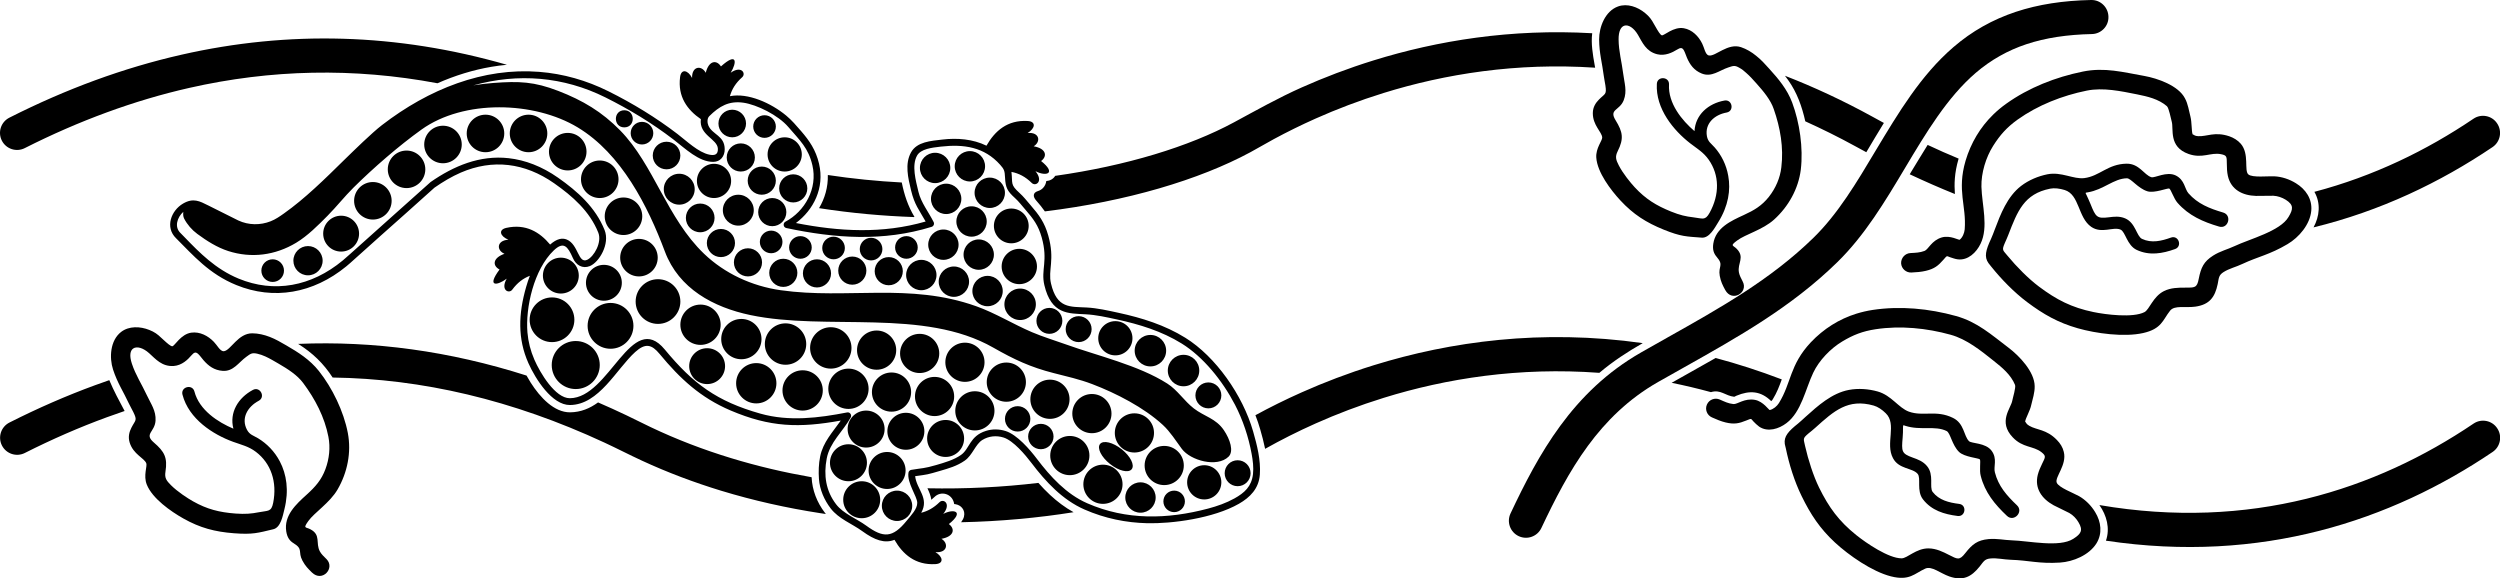
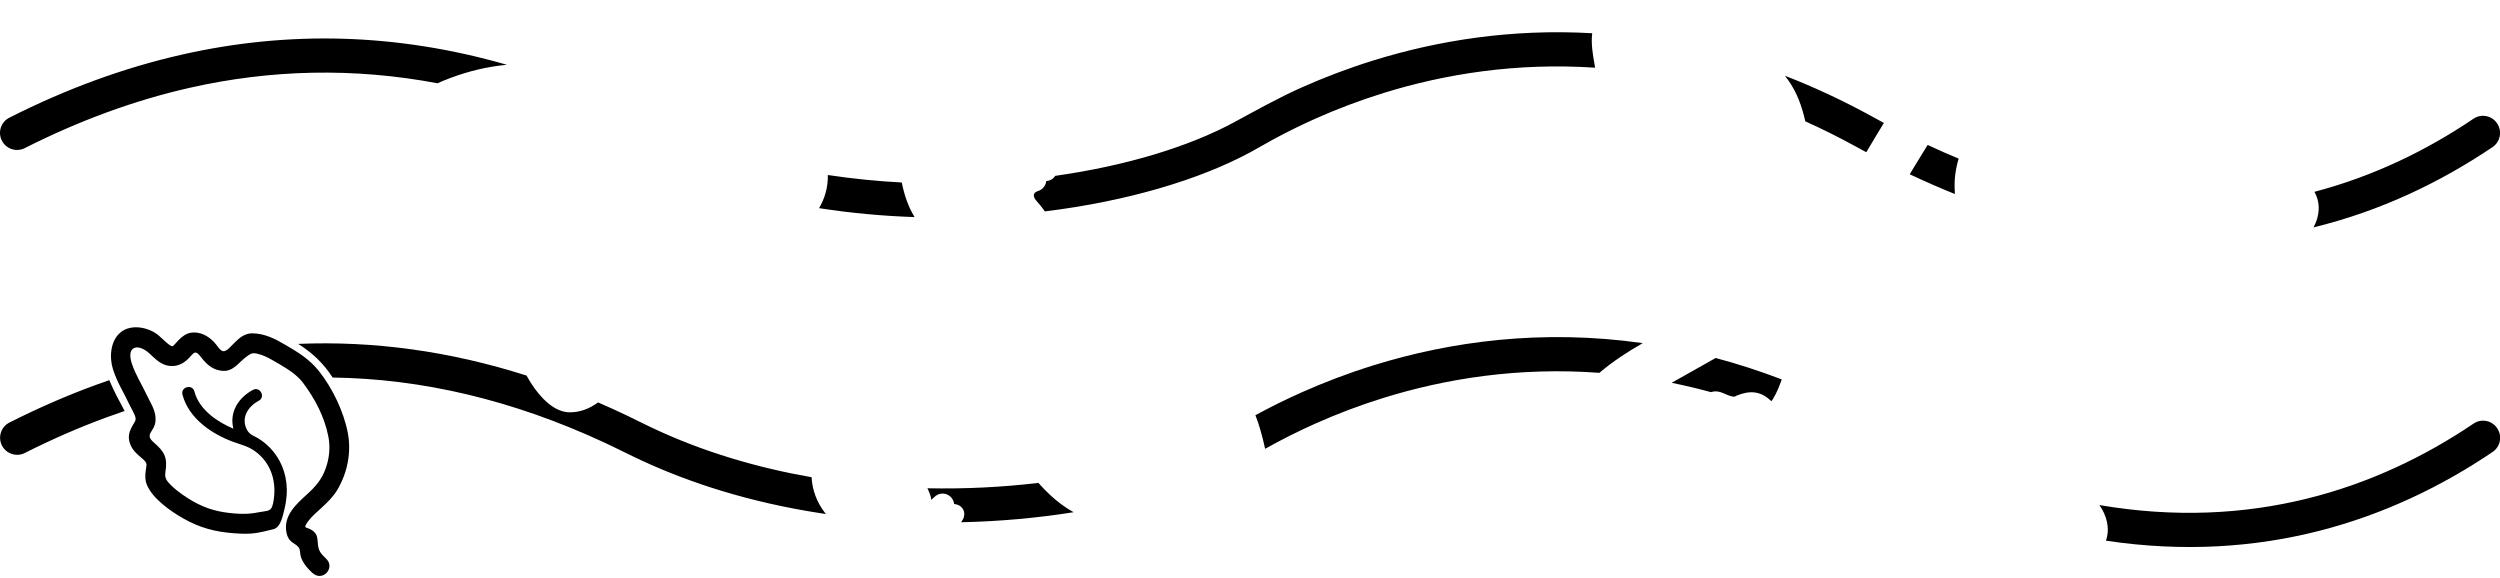
<svg xmlns="http://www.w3.org/2000/svg" fill="#000000" fill-rule="evenodd" viewBox="0 0 1450.6 335.58">
-   <path d="m633.56 228.62c6.28 0 11.37 5.09 11.37 11.37s-5.09 11.37-11.37 11.37-11.37-5.09-11.37-11.37 5.09-11.37 11.37-11.37zm-114.55 84.61c4.86 8.41 12.08 14.76 23.76 14.09 5.05-0.29 4.44-4.26-0.01-6.97 6.87 0.67 7.89-5.01 3.51-7.71 7.19-1.28 8.16-5.66 4.3-8.56 9.21-7.33 2.9-9.12-3.27-5.88 4.84-5.98 0.13-9.06-2.14-6.83-3.35 3.29-6.83 5.22-10.64 6.16 4.84-8.49-2.69-13.65-3.52-21.23 7.36-1 7.04-0.9 14.51-3.09 4.95-1.45 9.7-2.75 14.33-5.98 4.39-3.06 6.18-9.5 10.15-11.94 3.68-2.27 8.12-2.75 12.32-1.42 5.67 1.81 12.56 9.97 16.19 14.76 8.23 10.86 17.96 21.4 30.72 26.99 11.98 5.25 24.18 7.67 36.41 7.97 14.16 0.36 38.42-2.8 53.23-11.28 6.45-3.69 11.58-8.82 12.15-16.96 0.59-8.44-1.63-17.03-3.91-25.03-6.01-21.02-21.78-43.45-39.33-54.33-11.95-7.42-25.2-11.54-38.78-14.49-6.03-1.31-12.27-2.75-18.48-3.08-9.68-0.52-17.25 0.67-20.68-13.89-1.86-7.9 2.41-13.64-1.59-27.85-2.12-7.56-5.3-11.93-10.4-17.78-2.29-2.63-3.81-4.7-6.31-6.96-5.47-4.96-3.86-5.33-4.65-12.2 4.27 0.82 8.1 2.8 11.78 6.42 2.28 2.23 6.99-0.86 2.15-6.839 6.16 3.239 12.47 1.449 3.27-5.88 3.86-2.893 2.88-7.278-4.3-8.555 4.38-2.705 3.36-8.38-3.51-7.708 4.44-2.715 5.05-6.688 0.01-6.977-11.79-0.675-19.03 5.805-23.9 14.333-7.9-3.876-16.99-4.577-25.6-3.556-6.62 0.786-14.72 1.24-18.16 7.417-3.72 6.702-1.73 14.885 0.03 22.125 2.03 8.41 4.57 11.09 8.44 18.01-25.03 7.23-50.06 5.83-75.27 0.88 10.21-7.6 16.72-20.28 13.42-34.414-1.87-8.026-5.67-13.431-10.36-18.87-2.72-3.152-5.5-6.409-8.71-9.072-8.74-7.232-22.2-13.343-32.65-11.24 1.14-4.072 3.35-7.665 7.12-11.004 2.38-2.114-0.38-7.027-6.67-2.606 3.65-5.931 3.89-12.238-5.65-3.665-2.62-4.048-7.06-3.373-8.82 3.705-2.4-4.551-8.14-3.918-7.93 2.978-2.41-4.619-6.33-5.499-6.96-0.489-1.44 11.42 4.19 18.997 12.05 24.402-1.17 9.35 9.58 11.402 9.88 17.117 0.18 3.54-1.95 4.116-5.02 3.47-6.36-1.342-13.06-7.876-18.42-11.978-12.4-9.491-25.92-17.736-40-24.75-12.78-6.367-26.28-10.202-40.2-11.302-32.37-2.561-63.99 9.889-91.24 30.874-6.02 4.638-16.17 14.642-21.88 20.183-11.28 11.111-22.9 22.541-35.03 31.111-2.47 1.75-4.89 3.43-7.73 4.54-5.94 2.34-12.77 2.32-18.76-0.48-5.83-2.91-11.66-5.83-17.48-8.74-4.9-2.45-8.64-4.52-14.56-1.06-6.93 4.05-10.602 13.75-4.08 20.1 10.1 10.08 19.18 20.73 34.98 27.18 21.63 8.83 44.57 4.92 63.81-10.84 1.57-1.28 3.04-2.61 4.54-3.97 9.97-9.05 20.21-18.03 30.46-27.2 5.4-4.84 10.8-9.69 16.17-14.5 4.94-3.43 9.97-6.44 15.27-8.74 18.48-7.988 37.11-5.761 54.19 6.21 10.62 7.44 20.62 16.22 25.58 28.6 2.28 5.69-2.49 13.92-6.39 15.77-5.32 2.53-5.09-8.91-11.85-11.72-2.68-1.11-5.81-0.53-9.7 2.9-6.09-7.29-14.13-12.17-25.34-9.7-4.93 1.08-3.69 4.91 1.13 6.88-6.89 0.43-7 6.2-2.25 8.17-6.88 2.4-7.15 6.89-2.88 9.13-7.67 10.28-1.41 9.47 4.17 5.29-3.83 6.67 1.31 8.97 3.2 6.4 2.96-4.02 6.3-6.55 10.22-8.06-0.79 2.02-1.49 4.14-2.14 6.4-4.54 15.75-5.02 30.13 1.29 44.29 4.13 9.26 13.75 24.36 24.07 24.3 16.93-0.09 26.97-20.85 37.89-30.75 5.95-5.38 9.6-4.4 14.14 1.08 11.94 14.45 23.74 25.4 41.22 32.84 23 9.79 39.82 10.22 63.94 5.85-4.75 6.74-10.29 12.55-11.97 20.82-0.88 4.31-1 8.81-0.71 13.07 0.43 6.19 3.1 12.24 6.81 17.09 4.66 6.09 12.34 8.83 18.36 13.21 7.18 5.23 12.98 7.25 18.66 5.01zm131.85-52.55c5.08 4.04 7.67 9.22 5.79 11.58-1.87 2.35-7.51 1-12.58-3.04-5.07-4.03-7.67-9.22-5.79-11.58 1.87-2.35 7.51-0.99 12.58 3.04zm-544.52-137.75c-3.43 3.1-5.45 8.75-1.5 12.4l2.53 2.59c8.37 8.63 17.63 18.17 31.05 23.73 20.59 8.53 42.21 4.65 60.51-10.56 1.41-1.17 2.77-2.4 4.13-3.61l46.73-41.8s-0.01 0-0.01-0.01c13.53-9.403 28.62-15.759 45.37-13.885 9.56 1.07 19.28 4.749 28.68 11.335 11.26 7.89 21.71 17.2 26.98 30.37 3.22 8.04-3.19 18.71-8.53 20.89-4.24 1.74-8.12-0.52-9.89-4.7-3.01-6.81-5.38-9.78-11.06-4.39-11.57 11-16.51 33.31-15.29 47.6 0.45 5.37 1.77 10.63 4.04 15.84 3.32 7.63 12.09 22.37 20.57 22.33 23-0.12 35.74-51.67 55.1-28.24 16.54 20 30.3 30.06 55.41 37.17 16.64 4.71 33.92 2.53 50.36-0.68 1.7-0.34 2.87 1.53 2.08 2.95-4.52 8.12-12.11 14.35-13.91 23.79-1.86 9.72-0.51 18.77 5.45 26.56 4.21 5.5 11.85 8.28 17.53 12.42 9.86 7.18 15.21 7.22 23.39-2.85 2.59-3.19 6.21-6.82 6.16-10.45-0.05-3.71-6.02-11.55-5.1-17.45 0.13-0.87 0.81-1.51 1.63-1.65h-0.01c6.69-1.12 7.36-0.73 14.47-2.8 5.06-1.47 10.26-2.98 14.37-5.84 5.15-3.59 4.92-10.97 14.53-13.98 3.67-1.15 7.58-1.12 11.39 0.09 6.68 2.13 13.99 10.66 18.15 16.14 7.81 10.31 17.1 20.47 29.15 25.75 22.82 10 46.64 9.34 70.17 3.11 5.3-1.41 10.52-3.24 15.29-5.89 5.78-3.23 9.95-6.88 10.77-14.13 0.43-3.85-0.09-7.96-0.8-11.79-1.8-9.76-5.03-19.54-9.64-28.43-7.4-14.25-18.63-27.9-30.89-35.51-11.62-7.21-24.55-11.17-37.76-14.03-5.94-1.28-11.95-2.64-18.04-2.96-9.98-0.53-19.9 0.18-23.93-16.93-2.11-8.99 2.31-13.98-1.54-27.68-1.96-6.95-4.8-10.75-9.58-16.24-2-2.3-3.71-4.6-5.97-6.64-4.36-3.96-5.44-5.92-5.72-11.82-0.18-3.948-0.52-4.85-2.81-7.421-9.26-10.405-21.13-12.072-34.45-10.561-5.25 0.595-11.64 1.321-13.82 5.249-3.17 5.715-0.74 14.373 0.84 21.013 1.5 6.27 5.91 11.71 8.81 17.52 0.55 1.08-0.03 2.42-1.18 2.77-28.01 8.69-56.13 6.68-84.31 0.69-1.83-0.39-2.06-2.87-0.5-3.69 11.25-5.97 18.8-19.21 15.64-32.725-2.36-10.128-7.21-14.318-13.97-22.215-5.91-6.9-18.28-12.968-26.03-14.09-8.43-1.218-14 2.04-19.84 7.813-1.34 1.324-1.19 3.896-0.51 5.451 2.39 5.406 9.41 5.775 9.47 13.687 0.04 4.181-2.53 7.347-6.62 7.379-8.41 0.065-16.31-7.772-23.18-13.03-12.26-9.382-25.53-17.466-39.45-24.394-24.23-12.064-50.65-14.224-76.64-6.966 3.84-0.647 7.74-1.112 11.73-1.407 14.9-1.101 23.58-0.789 37.64 4.645 14.11 5.456 25.28 12.079 35.87 22.902 19.58 20.008 27.14 50.98 48.69 71.59 11.84 11.33 27.57 18.75 44.52 21.14 38.48 5.42 74.53-4.59 113.39 9.29 11.21 4 21.41 10.39 32.36 15.06 6.37 2.71 13.02 4.7 19.53 7.04 18.59 6.69 42.2 12.1 58.94 22.75 5.93 3.76 9.82 10.11 15.38 14.41 6.17 4.77 12.81 5.77 17.46 12.64 3.63 5.37 5.9 12.29 2.72 15.39-6.71 6.52-22.07 2.19-27.07-4.49-3.55-4.75-6.69-9.91-11.05-13.93-10.93-10.08-27.18-18.45-41-23.7-7.26-2.77-14.89-4.49-22.42-6.41-13.35-3.4-22.88-7.87-34.92-14.73-40.47-23.11-96.47-9.59-140.94-18.9-21.5-4.51-41.57-15.32-49.64-36.84-9.97-26.55-25.23-56.764-50.61-72.071-25.21-15.199-66.12-16.313-90.65 1.281-13.16 9.434-27.9 22.235-39.4 33.63-5.26 5.22-9.85 11.08-15.06 16.34-5.47 5.53-11.59 11.68-18.25 15.7-12.16 7.31-25.97 9.12-39.4 4.8-6.51-2.1-12.44-5.87-17.94-9.93-3.17-2.34-5.9-5.46-7.69-8.97-0.59-1.16-0.56-2.48-0.46-3.83zm280.42-40.693c4.42 0 8 3.587 8 8.008s-3.58 8.008-8 8.008-8.01-3.587-8.01-8.008 3.59-8.008 8.01-8.008zm-24.51-18.258c6.54 0 6.54 9.93 0 9.93-6.53 0-6.53-9.93 0-9.93zm10.25 6.727c3.63 0 6.57 2.941 6.57 6.566 0 3.626-2.94 6.567-6.57 6.567-3.62 0-6.56-2.941-6.56-6.567 0-3.625 2.94-6.566 6.56-6.566zm52.38-7.047c4.42 0 8 3.586 8 8.008 0 4.421-3.58 8.008-8 8.008-4.43 0-8.01-3.587-8.01-8.008 0-4.422 3.58-8.008 8.01-8.008zm18.73 3.203c3.63 0 6.57 2.941 6.57 6.566 0 3.626-2.94 6.567-6.57 6.567-3.62 0-6.56-2.941-6.56-6.567 0-3.625 2.94-6.566 6.56-6.566zm82.32 70.148c3.63 0 6.57 2.94 6.57 6.57 0 3.62-2.94 6.56-6.57 6.56-3.62 0-6.56-2.94-6.56-6.56 0-3.63 2.94-6.57 6.56-6.57zm-20.5 0.96c3.63 0 6.57 2.94 6.57 6.57 0 3.62-2.94 6.56-6.57 6.56-3.62 0-6.56-2.94-6.56-6.56 0-3.63 2.94-6.57 6.56-6.57zm-21.78-0.64c3.63 0 6.57 2.94 6.57 6.57 0 3.62-2.94 6.56-6.57 6.56-3.62 0-6.56-2.94-6.56-6.56 0-3.63 2.94-6.57 6.56-6.57zm-19.22-0.32c3.63 0 6.57 2.94 6.57 6.57 0 3.62-2.94 6.56-6.57 6.56-3.62 0-6.56-2.94-6.56-6.56 0-3.63 2.94-6.57 6.56-6.57zm-16.97-3.2c3.62 0 6.56 2.94 6.56 6.56 0 3.63-2.94 6.57-6.56 6.57-3.63 0-6.57-2.94-6.57-6.57 0-3.62 2.94-6.56 6.57-6.56zm0.64-18.9c4.51 0 8.17 3.66 8.17 8.17s-3.66 8.16-8.17 8.16-8.17-3.65-8.17-8.16 3.66-8.17 8.17-8.17zm12.17-13.77c4.51 0 8.17 3.65 8.17 8.16s-3.66 8.17-8.17 8.17-8.17-3.66-8.17-8.17 3.66-8.16 8.17-8.16zm-4.97-21.465c5.49 0 9.94 4.447 9.94 9.929 0 5.483-4.45 9.93-9.94 9.93-5.48 0-9.92-4.447-9.92-9.93 0-5.482 4.44-9.929 9.92-9.929zm-25.46 3.523c4.51 0 8.17 3.658 8.17 8.168s-3.66 8.168-8.17 8.168-8.17-3.658-8.17-8.168 3.66-8.168 8.17-8.168zm12.17 13.453c4.51 0 8.17 3.659 8.17 8.169s-3.66 8.17-8.17 8.17-8.17-3.66-8.17-8.17 3.66-8.169 8.17-8.169zm-27.71-1.601c5.49 0 9.93 4.447 9.93 9.93 0 5.48-4.44 9.93-9.93 9.93-5.48 0-9.92-4.45-9.92-9.93 0-5.483 4.44-9.93 9.92-9.93zm-20.18 5.77c4.96 0 8.97 4.01 8.97 8.96 0 4.96-4.01 8.97-8.97 8.97-4.95 0-8.96-4.01-8.96-8.97 0-4.95 4.01-8.96 8.96-8.96zm34.28 12.17c4.95 0 8.97 4.01 8.97 8.97 0 4.95-4.02 8.96-8.97 8.96s-8.97-4.01-8.97-8.96c0-4.96 4.02-8.97 8.97-8.97zm-22.1 5.12c4.6 0 8.32 3.73 8.32 8.33s-3.72 8.33-8.32 8.33-8.33-3.73-8.33-8.33 3.73-8.33 8.33-8.33zm12.01 14.74c4.51 0 8.17 3.65 8.17 8.17 0 4.5-3.66 8.16-8.17 8.16s-8.17-3.66-8.17-8.16c0-4.52 3.66-8.17 8.17-8.17zm15.69 11.21c4.51 0 8.17 3.66 8.17 8.17s-3.66 8.16-8.17 8.16-8.16-3.65-8.16-8.16 3.65-8.17 8.16-8.17zm20.5 6.08c4.51 0 8.17 3.66 8.17 8.17s-3.66 8.17-8.17 8.17-8.16-3.66-8.16-8.17 3.65-8.17 8.16-8.17zm19.54 0.32c4.51 0 8.17 3.66 8.17 8.17s-3.66 8.17-8.17 8.17-8.16-3.66-8.16-8.17 3.65-8.17 8.16-8.17zm20.5-1.6c4.51 0 8.17 3.66 8.17 8.17s-3.66 8.17-8.17 8.17-8.16-3.66-8.16-8.17 3.65-8.17 8.16-8.17zm21.14 0.32c4.51 0 8.17 3.66 8.17 8.17s-3.66 8.17-8.17 8.17-8.16-3.66-8.16-8.17 3.65-8.17 8.16-8.17zm18.9 1.6c4.87 0 8.81 3.95 8.81 8.81 0 4.87-3.94 8.81-8.81 8.81-4.86 0-8.81-3.94-8.81-8.81 0-4.86 3.95-8.81 8.81-8.81zm18.9 3.85c4.86 0 8.81 3.94 8.81 8.81 0 4.86-3.95 8.81-8.81 8.81s-8.81-3.95-8.81-8.81c0-4.87 3.95-8.81 8.81-8.81zm19.54 5.44c4.86 0 8.81 3.95 8.81 8.81 0 4.87-3.95 8.81-8.81 8.81s-8.81-3.94-8.81-8.81c0-4.86 3.95-8.81 8.81-8.81zm13.77-39.07c5.57 0 10.09 4.51 10.09 10.08 0 5.58-4.52 10.1-10.09 10.1s-10.09-4.52-10.09-10.1c0-5.57 4.52-10.08 10.09-10.08zm-12.49-17.94c4.87 0 8.81 3.94 8.81 8.81 0 4.86-3.94 8.81-8.81 8.81-4.86 0-8.81-3.95-8.81-8.81 0-4.87 3.95-8.81 8.81-8.81zm-11.53-15.378c4.86 0 8.81 3.946 8.81 8.809 0 4.869-3.95 8.809-8.81 8.809s-8.81-3.94-8.81-8.809c0-4.863 3.95-8.809 8.81-8.809zm-20.18 0.962c4.86 0 8.81 3.944 8.81 8.808 0 4.868-3.95 8.808-8.81 8.808s-8.81-3.94-8.81-8.808c0-4.864 3.95-8.808 8.81-8.808zm6.41 17.936c4.86 0 8.81 3.95 8.81 8.81s-3.95 8.81-8.81 8.81c-4.87 0-8.81-3.95-8.81-8.81s3.94-8.81 8.81-8.81zm14.73 13.13c4.87 0 8.81 3.95 8.81 8.81 0 4.87-3.94 8.81-8.81 8.81-4.86 0-8.81-3.94-8.81-8.81 0-4.86 3.95-8.81 8.81-8.81zm-16.33 13.46c4.86 0 8.8 3.94 8.8 8.81 0 4.86-3.94 8.8-8.8 8.8-4.87 0-8.81-3.94-8.81-8.8 0-4.87 3.94-8.81 8.81-8.81zm20.5 5.76c4.86 0 8.8 3.95 8.8 8.81s-3.94 8.81-8.8 8.81c-4.87 0-8.81-3.95-8.81-8.81s3.94-8.81 8.81-8.81zm23.54 5.45c5.66 0 10.25 4.59 10.25 10.25s-4.59 10.25-10.25 10.25-10.25-4.59-10.25-10.25 4.59-10.25 10.25-10.25zm0.48 23.06c5.04 0 9.13 4.09 9.13 9.13s-4.09 9.13-9.13 9.13-9.13-4.09-9.13-9.13 4.09-9.13 9.13-9.13zm16.98 11.21c4.15 0 7.52 3.37 7.52 7.53s-3.37 7.53-7.52 7.53c-4.16 0-7.53-3.37-7.53-7.53s3.37-7.53 7.53-7.53zm16.97 4.81c4.16 0 7.53 3.37 7.53 7.52 0 4.16-3.37 7.53-7.53 7.53-4.15 0-7.53-3.37-7.53-7.53 0-4.15 3.38-7.52 7.53-7.52zm21.3 2.88c5.49 0 9.93 4.45 9.93 9.93s-4.44 9.93-9.93 9.93c-5.48 0-9.93-4.45-9.93-9.93s4.45-9.93 9.93-9.93zm20.34 8.01c5.04 0 9.13 4.09 9.13 9.13s-4.09 9.13-9.13 9.13-9.13-4.09-9.13-9.13 4.09-9.13 9.13-9.13zm19.22 11.53c5.04 0 9.13 4.09 9.13 9.13s-4.09 9.13-9.13 9.13-9.13-4.09-9.13-9.13 4.09-9.13 9.13-9.13zm31.39 61.18c4.16 0 7.53 3.37 7.53 7.53 0 4.15-3.37 7.52-7.53 7.52-4.15 0-7.52-3.37-7.52-7.52 0-4.16 3.37-7.53 7.52-7.53zm-16.97-45.16c4.15 0 7.52 3.37 7.52 7.52 0 4.16-3.37 7.53-7.52 7.53-4.16 0-7.53-3.37-7.53-7.53 0-4.15 3.37-7.52 7.53-7.52zm-2.41 48.04c5.49 0 9.93 4.45 9.93 9.93 0 5.49-4.44 9.93-9.93 9.93-5.48 0-9.92-4.44-9.92-9.93 0-5.48 4.44-9.93 9.92-9.93zm-17.45 14.74c3.45 0 6.24 2.79 6.24 6.24s-2.79 6.25-6.24 6.25-6.25-2.8-6.25-6.25 2.8-6.24 6.25-6.24zm-19.54-4.81c4.86 0 8.81 3.95 8.81 8.81s-3.95 8.81-8.81 8.81c-4.87 0-8.81-3.95-8.81-8.81s3.94-8.81 8.81-8.81zm-503.54-129.41c3.63 0 6.57 2.94 6.57 6.57s-2.94 6.57-6.57 6.57c-3.62 0-6.56-2.94-6.56-6.57s2.94-6.57 6.56-6.57zm20.5-7.68c4.69 0 8.49 3.8 8.49 8.48 0 4.69-3.8 8.49-8.49 8.49-4.68 0-8.48-3.8-8.48-8.49 0-4.68 3.8-8.48 8.48-8.48zm19.22-17.62c5.75 0 10.41 4.66 10.41 10.41s-4.66 10.41-10.41 10.41-10.41-4.66-10.41-10.41 4.66-10.41 10.41-10.41zm18.42-19.54c6.01 0 10.89 4.88 10.89 10.89s-4.88 10.89-10.89 10.89-10.89-4.88-10.89-10.89 4.88-10.89 10.89-10.89zm19.54-18.258c6.01 0 10.89 4.877 10.89 10.891 0 6.017-4.88 10.887-10.89 10.887s-10.89-4.87-10.89-10.887c0-6.014 4.88-10.891 10.89-10.891zm21.14-14.414c6.01 0 10.89 4.877 10.89 10.891 0 6.013-4.88 10.89-10.89 10.89s-10.89-4.877-10.89-10.89c0-6.014 4.88-10.891 10.89-10.891zm24.67-6.406c6.01 0 10.89 4.877 10.89 10.89 0 6.014-4.88 10.891-10.89 10.891-6.02 0-10.9-4.877-10.9-10.891 0-6.013 4.88-10.89 10.9-10.89zm24.98 0c6.01 0 10.89 4.877 10.89 10.89 0 6.014-4.88 10.891-10.89 10.891s-10.89-4.877-10.89-10.891c0-6.013 4.88-10.89 10.89-10.89zm22.74 10.57c6.02 0 10.89 4.877 10.89 10.891 0 6.013-4.87 10.891-10.89 10.891-6.01 0-10.89-4.878-10.89-10.891 0-6.014 4.88-10.891 10.89-10.891zm18.58 16.016c6.01 0 10.89 4.877 10.89 10.892 0 6.01-4.88 10.89-10.89 10.89s-10.89-4.88-10.89-10.89c0-6.015 4.88-10.892 10.89-10.892zm13.77 21.462c6.02 0 10.89 4.88 10.89 10.89s-4.87 10.89-10.89 10.89c-6.01 0-10.89-4.88-10.89-10.89s4.88-10.89 10.89-10.89zm8.97 24.02c6.02 0 10.89 4.88 10.89 10.89 0 6.02-4.87 10.89-10.89 10.89-6.01 0-10.89-4.87-10.89-10.89 0-6.01 4.88-10.89 10.89-10.89zm-20.34 15.06c5.75 0 10.41 4.66 10.41 10.41s-4.66 10.41-10.41 10.41-10.41-4.66-10.41-10.41 4.66-10.41 10.41-10.41zm-30.11 18.9c7.17 0 12.98 5.81 12.98 12.97s-5.81 12.97-12.98 12.97c-7.16 0-12.97-5.81-12.97-12.97s5.81-12.97 12.97-12.97zm5.13-23.07c5.75 0 10.41 4.66 10.41 10.41s-4.66 10.41-10.41 10.41-10.41-4.66-10.41-10.41 4.66-10.41 10.41-10.41zm8.65 48.37c7.69 0 13.93 6.24 13.93 13.93 0 7.7-6.24 13.94-13.93 13.94-7.7 0-13.94-6.24-13.94-13.94 0-7.69 6.24-13.93 13.94-13.93zm20.18-22.1c7.34 0 13.29 5.95 13.29 13.29s-5.95 13.3-13.29 13.3-13.3-5.96-13.3-13.3 5.96-13.29 13.3-13.29zm27.54-13.77c7.17 0 12.98 5.8 12.98 12.97 0 7.16-5.81 12.97-12.98 12.97-7.16 0-12.97-5.81-12.97-12.97 0-7.17 5.81-12.97 12.97-12.97zm28.51 40.04c5.75 0 10.41 4.66 10.41 10.4 0 5.75-4.66 10.42-10.41 10.42s-10.41-4.67-10.41-10.42c0-5.74 4.66-10.4 10.41-10.4zm-3.84-25.31c6.45 0 11.69 5.24 11.69 11.69 0 6.46-5.24 11.69-11.69 11.69-6.46 0-11.69-5.23-11.69-11.69 0-6.45 5.23-11.69 11.69-11.69zm197.47 69.19c4.07 0 7.37 3.3 7.37 7.36 0 4.07-3.3 7.37-7.37 7.37s-7.37-3.3-7.37-7.37c0-4.06 3.3-7.36 7.37-7.36zm-13.45-10.25c4.07 0 7.37 3.3 7.37 7.37 0 4.06-3.3 7.36-7.37 7.36s-7.37-3.3-7.37-7.36c0-4.07 3.3-7.37 7.37-7.37zm-69.99 49.01c4.86 0 8.81 3.94 8.81 8.8 0 4.87-3.95 8.81-8.81 8.81s-8.81-3.94-8.81-8.81c0-4.86 3.95-8.8 8.81-8.8zm-20.5-5.45c5.93 0 10.73 4.81 10.73 10.73 0 5.93-4.8 10.73-10.73 10.73s-10.73-4.8-10.73-10.73c0-5.92 4.8-10.73 10.73-10.73zm-7.69-21.46c5.93 0 10.73 4.81 10.73 10.73 0 5.93-4.8 10.73-10.73 10.73-5.92 0-10.73-4.8-10.73-10.73 0-5.92 4.81-10.73 10.73-10.73zm22.42 4.48c5.93 0 10.74 4.81 10.74 10.73 0 5.93-4.81 10.74-10.74 10.74-5.92 0-10.73-4.81-10.73-10.74 0-5.92 4.81-10.73 10.73-10.73zm33.96-18.57c5.92 0 10.73 4.8 10.73 10.73 0 5.92-4.81 10.73-10.73 10.73-5.93 0-10.73-4.81-10.73-10.73 0-5.93 4.8-10.73 10.73-10.73zm-23.06-4.17c5.92 0 10.73 4.81 10.73 10.73 0 5.93-4.81 10.73-10.73 10.73-5.93 0-10.74-4.8-10.74-10.73 0-5.92 4.81-10.73 10.74-10.73zm-23.07-1.28c5.93 0 10.73 4.81 10.73 10.73 0 5.93-4.8 10.73-10.73 10.73-5.92 0-10.73-4.8-10.73-10.73 0-5.92 4.81-10.73 10.73-10.73zm-10.25-24.34c6.46 0 11.69 5.23 11.69 11.69 0 6.45-5.23 11.69-11.69 11.69-6.45 0-11.69-5.24-11.69-11.69 0-6.46 5.24-11.69 11.69-11.69zm-26.58 0.96c6.45 0 11.69 5.23 11.69 11.69s-5.24 11.69-11.69 11.69c-6.46 0-11.7-5.23-11.7-11.69s5.24-11.69 11.7-11.69zm-26.91-4.17c6.46 0 11.69 5.24 11.69 11.7 0 6.45-5.23 11.69-11.69 11.69s-11.69-5.24-11.69-11.69c0-6.46 5.23-11.7 11.69-11.7zm-8.65-25.62c6.46 0 11.69 5.23 11.69 11.69 0 6.45-5.23 11.69-11.69 11.69s-11.69-5.24-11.69-11.69c0-6.46 5.23-11.69 11.69-11.69zm25.63 2.56c6.63 0 12.01 5.38 12.01 12.01s-5.38 12.01-12.01 12.01c-6.64 0-12.01-5.38-12.01-12.01s5.37-12.01 12.01-12.01zm26.26 2.24c6.63 0 12.01 5.38 12.01 12.02 0 6.63-5.38 12.01-12.01 12.01s-12.01-5.38-12.01-12.01c0-6.64 5.38-12.02 12.01-12.02zm26.59 1.92c6.28 0 11.37 5.1 11.37 11.38s-5.09 11.37-11.37 11.37-11.37-5.09-11.37-11.37 5.09-11.38 11.37-11.38zm8.65 24.35c6.28 0 11.37 5.09 11.37 11.37s-5.09 11.37-11.37 11.37-11.37-5.09-11.37-11.37 5.09-11.37 11.37-11.37zm24.98 2.56c6.28 0 11.37 5.09 11.37 11.37s-5.09 11.37-11.37 11.37-11.37-5.09-11.37-11.37 5.09-11.37 11.37-11.37zm23.38 8.33c6.28 0 11.38 5.09 11.38 11.37s-5.1 11.37-11.38 11.37c-6.27 0-11.37-5.09-11.37-11.37s5.1-11.37 11.37-11.37zm74.32 42.6c6.28 0 11.37 5.09 11.37 11.37s-5.09 11.37-11.37 11.37-11.37-5.09-11.37-11.37 5.09-11.37 11.37-11.37zm-19.22-16.66c6.28 0 11.37 5.1 11.37 11.38s-5.09 11.37-11.37 11.37-11.37-5.09-11.37-11.37 5.09-11.38 11.37-11.38zm54.77 5.77c6.28 0 11.37 5.09 11.37 11.37s-5.09 11.37-11.37 11.37-11.37-5.09-11.37-11.37 5.09-11.37 11.37-11.37zm-17.3-18.9c6.28 0 11.38 5.09 11.38 11.37s-5.1 11.37-11.38 11.37c-6.27 0-11.37-5.09-11.37-11.37s5.1-11.37 11.37-11.37zm-124.6-46.12c6.28 0 11.37 5.09 11.37 11.37s-5.09 11.37-11.37 11.37-11.37-5.09-11.37-11.37 5.09-11.37 11.37-11.37zm26.27 5.12c6.28 0 11.37 5.09 11.37 11.37s-5.09 11.37-11.37 11.37-11.37-5.09-11.37-11.37 5.09-11.37 11.37-11.37zm24.02 11.53c6.28 0 11.37 5.1 11.37 11.37 0 6.28-5.09 11.38-11.37 11.38s-11.37-5.1-11.37-11.38c0-6.27 5.09-11.37 11.37-11.37zm25.31 9.93c6.28 0 11.37 5.09 11.37 11.37s-5.09 11.38-11.37 11.38-11.37-5.1-11.37-11.38 5.09-11.37 11.37-11.37z" />
  <path d="m189.39 324.36c5.29 5.2-2.36 13.75-8.41 7.81-2.12-2.08-3.87-3.8-5.5-6.87-2.77-5.24 0.6-6.6-5.08-10.07-2.3-1.4-3.74-3.33-4.3-6.83-1.49-9.36 5.8-15.9 11.88-21.42 5.04-4.57 8.53-8.51 10.86-14.79 2.22-5.98 2.92-12.56 1.72-18.73-2.22-11.5-7.71-21.94-14.67-31.26-3.41-4.57-8.84-8.06-14.28-11.21-2.48-1.43-5.01-2.96-7.61-4.15-1.55-0.7-3.16-1.28-4.78-1.63-3.07-0.65-3.81 0.01-6.33 1.85-4.43 3.22-7.46 8.57-13.67 8.13-4.91-0.35-8.22-2.83-11.14-6.18-1-1.15-1.89-2.49-2.98-3.54-1.48-1.43-2.46-1.13-4.14 0.85-1.91 2.26-5.39 5.72-10.19 6.04-6.772 0.45-10.461-4.03-14.232-7.42-3.55-3.19-7.22-4.16-9.27-2.7-1.699 1.2-2.286 4.06-0.773 8.69 2.191 6.7 5.772 12.03 8.736 18.43 2.272 4.91 5.394 8.91 5.024 14.76-0.421 6.58-6.817 7.62-1 12.62 6.198 5.33 8.04 8.8 6.752 16.99-0.569 3.63 0.555 5.15 3.186 7.78 3.827 3.83 9.667 7.6 12.767 9.35 8.2 4.64 15.29 6.4 24.7 7.12 5.63 0.42 9.26 0.09 13.45-0.74 5.45-1.09 7.33-0.07 8.4-5.48 2.39-12.09-1.25-22.9-10.01-29.56-4.26-3.24-8.41-4.09-13.28-5.86-11.55-4.21-25.66-13.16-29.34-27.35-1.18-4.55 5.76-6.35 6.94-1.81 2.79 10.79 13.73 17.84 22.61 21.56-2.44-9.32 2.73-17.94 11.34-22.51 4.14-2.19 7.49 4.13 3.34 6.33-6.45 3.42-10.37 10.11-6.8 16.82 1.57 2.94 3.74 3.31 6.43 4.93 5.06 3.05 9.58 7.6 12.63 13.43 3.89 7.4 5.4 16.83 2.65 27.78-0.95 3.76-2.08 10.53-6.44 11.57-8.94 2.13-11.88 3.16-22.79 2.33-11.04-0.84-19.7-3.09-29.46-8.61-7.231-4.08-17.932-11.54-21.162-19.65-2.088-5.23 0.394-10.7-0.295-12.38-1.248-3.06-7.473-5.11-9.623-11.95-1.067-3.4-0.176-6.31 0.982-8.61 2.345-4.64 3.603-4.07 1.126-9.12-0.888-1.8-1.966-3.65-2.568-4.96-3.231-6.98-6.605-11.81-9.183-19.69-2.256-6.89-1.719-16.94 4.69-21.86 4.579-3.52 11.092-3.25 16.325-1.15 0.665 0.27 1.362 0.57 2.05 0.92 2.516 1.27 4.236 3.01 6.282 4.91 1.952 1.82 4.108 3.71 5.035 3.65 1.331-0.09 4.941-7.06 11.021-7.9 4.97-0.68 9.71 1.82 13.08 5.33 1.06 1.1 1.73 2.16 2.67 3.32 0.9 1.11 1.93 2.29 3.25 2.1 3.92-0.57 8.19-10.46 16.4-10.37 3.48 0.03 6.89 0.84 10.13 2.09 3.41 1.31 6.48 3.13 9.62 4.94 6.91 4 13.64 8.25 18.88 14.85 7.76 9.78 14.4 23.37 16.8 36 2.12 11.21-0.26 22.93-5.96 32.73-4.53 7.79-13.45 13.36-16.98 18.32-3.19 4.49-1.52 3.35 1.2 4.77 6.27 3.3 2.9 7.93 5.5 12.84 0.81 1.53 2.32 2.97 3.79 4.42z" />
-   <path d="m1213.4 0c5.4-0.107 9.9 4.231 10 9.688 0.2 5.457-4.2 9.97-9.6 10.076-14.2 0.3-26.8 2.157-38 5.884-10.9 3.63-20.6 9.098-29.5 16.71-16.5 14.227-28.7 34.656-40.9 55.075-11.7 19.587-23.4 39.167-39.4 54.777-26.7 26.08-57.4 43.28-88.99 61.04-5.91 3.32-11.86 6.66-14.93 8.41-17.22 9.82-30.21 22.72-40.77 37.1-10.82 14.75-19.2 31.22-26.94 47.6-2.33 4.95-8.23 7.06-13.18 4.73-4.94-2.33-7.06-8.23-4.72-13.17 8.17-17.32 17.08-34.79 28.87-50.86 12.06-16.43 27-31.22 46.98-42.61 6.94-3.96 10.97-6.22 15-8.49 30.5-17.12 60.08-33.72 84.88-57.94 14.2-13.81 25.2-32.27 36.2-50.741 13.1-21.792 26.1-43.595 45-59.881 10.8-9.326 22.8-16.036 36.2-20.508 13.2-4.376 27.6-6.55 43.8-6.89v4e-4z" />
-   <path d="m1109.1 158.13c-3.1 0.17-5.8-2.22-6-5.33-0.1-3.12 2.3-5.79 5.4-5.96 3-0.17 5.4-0.2 8.2-1.25 2.2-0.83 4.1-6.09 10-7.82 4.9-1.42 10 1.7 10.4 1.33 1.7-1.38 2.7-3.9 2.9-5.99 1.1-13.78-4.6-22.37 0.5-39.825 3.1-10.392 8.5-19.409 16-26.759 2.3-2.25 4.8-4.344 7.5-6.274 13.1-9.377 28.7-15.506 44.6-18.733 12.6-2.555 23.3 0.368 35.6 2.542 7.7 1.381 19.8 5.583 23.6 12.994 1.8 3.259 2.3 7.299 3.2 10.675 0.8 3.095 0.6 8.386 1.2 10.056l-0.1 0.024c1.3 0.671 1.4 1.079 3.4 1.203 4.9 0.308 9.6-2.792 18 0.048 2.5 0.868 4.9 2.274 6.7 4.353 5.1 5.903 1.8 15.585 4.4 17.796 2.3 1.97 11.4 0.92 15 1.09 4.4 0.2 8.8 1.68 12.6 4.03 5.7 3.49 9.5 9.11 8.9 15.9-0.7 7.97-7.1 15.49-13.8 19.43-10.5 6.21-16.9 7.14-26.1 11.45-3.7 1.78-7.7 2.66-11 4.76-2.8 1.79-2.7 3.26-3.4 6.93-1.6 7.69-4.8 11.97-13 13.13-5.8 0.8-12-0.93-14.6 2.31-4.3 5.38-4.8 10.56-15.7 13.01-11 2.47-27.3 0.25-37.9-2.78-11.4-3.25-19.9-8.07-29.4-15.2-7.6-5.72-14.9-13.21-20.8-20.57-0.6-0.8-1.2-1.43-1.6-2.02-2.6-3.63-1.6-7.49 1.5-14.14 0.8-1.69 1.4-3.49 2.1-5.26 3.4-9.03 7.3-19.22 15.3-25.38 4.5-3.44 10-5.71 15.3-6.77 8.1-1.608 15.1 3.01 21.4 2.21 8.9-1.11 13.6-8.188 24.5-8.362 7.4-0.115 10.2 6.552 14.4 7.842 2 0.61 8.9-3.607 14.2-0.99 5.2 2.63 5.1 7.75 7.3 10.29 5.4 6.16 12.2 8.85 20.2 11.21 5.3 1.6 2.9 9.74-2.4 8.14-9.4-2.77-17.6-6.38-24.1-13.77-2.2-2.47-3.8-7.78-4.8-8.29-0.9-0.44-8.6 2.86-12.7 1.58-5.5-1.7-9.5-7.58-11.9-7.54-7.6 0.12-13.5 6.65-22.7 8.16-0.7 0.12-1.1 0.13-1.2 0.28-0.1 0.14 0 0.43 0.4 1.1 0.8 1.79 1.7 3.59 2.4 5.38 3 7.5 3.7 8.59 10.5 7.73 3.1-0.4 6.3-0.8 9.6 0.61 6.1 2.61 6.6 10.42 9.8 11.91 5.5 2.58 11.2 1.25 16.8-0.77 4.4-1.56 6.7 5.08 2.4 6.65-7.4 2.66-14.9 3.97-22.3 0.51-5.7-2.7-6.5-10.55-9.4-11.79-4.3-1.83-10.9 2.58-17-1.6-7.8-5.45-6.7-18.67-15.4-21.37-2.9-0.88-5.9-1.28-8.4-0.78-15.2 3.01-19 13.13-24.3 26.83-0.6 1.57-1.3 3.1-2 4.66-1.9 4.39-1.2 4.06 1.6 7.51 5.2 6.3 12.1 13.26 18.1 17.76 10.3 7.73 19 12.2 31.7 14.83 7.1 1.48 22.9 3.5 29.6 0.05 2.9-1.48 4.9-8.99 11.3-12.2 4-2 8.4-2 12.2-2.01 5.6-0.01 7 0.28 8-5.16 1.3-6.54 2.9-9.95 8.3-13.4 4.1-2.62 8.4-3.62 12.4-5.5 8.9-4.21 26.6-8.67 31.4-16.96 2.7-4.5 3.1-6.98-1.6-9.95-2.2-1.36-4.7-2.21-7.2-2.34l-10.1 0.09c-7.8-0.22-14.5-3.61-16.3-11.58-0.5-2.292-0.6-4.547-0.6-6.822-0.1-4.352 0.2-5.112-3.5-5.826-5.9-1.157-10.7 2.713-18.7-0.104-11.8-4.17-8.5-14.529-9.8-18.853-0.5-1.687-1.6-7.847-2.8-8.889-4.8-4.149-11.2-5.619-17.3-6.85-9.4-1.876-19.7-4.094-29.2-2.164-14.1 2.862-28.3 8.375-40.2 16.873-6.2 4.478-10.1 8.846-14.1 15.18-4.2 6.615-7 15.785-6.8 23.765 0.3 10.49 4.2 23.38-0.5 33.03-2.4 5.03-7.3 9.82-13.3 9.04-1.6-0.21-2.9-0.76-4.3-1.18-2.2-0.67-1.5-1.44-4 1.47-3 3.43-5.2 5.2-10.1 6.37-2.8 0.69-5.6 0.84-8.4 0.99zm163-80.327c-0.1-0.037 0 0 0 0z" />
-   <path d="m993.32 242.18c-2.86-1.26-4.16-4.6-2.89-7.46 1.26-2.86 4.6-4.15 7.45-2.89 2.82 1.23 4.92 2.31 7.92 2.62 2.3 0.24 6.4-3.55 12.5-2.43 4.9 0.92 8.1 6.02 8.6 5.9 2.1-0.47 4.2-2.26 5.3-4.04 7.3-11.76 6.1-22 18.5-35.25 7.5-7.89 16.4-13.48 26.4-16.61 3.1-0.96 6.3-1.7 9.5-2.19 16-2.42 32.7-0.81 48.3 3.52 12.4 3.43 20.6 10.89 30.5 18.38 6.3 4.76 15.1 13.95 15.2 22.32 0.1 3.69-1.2 7.55-2 10.96-0.6 3.13-3.3 7.72-3.5 9.48l-0.1-0.01c0.9 1.2 0.8 1.59 2.5 2.59 4.2 2.5 9.9 1.9 16 8.22 1.9 1.93 3.4 4.25 4 6.92 1.9 7.59-5.4 14.71-4.1 17.85 1.1 2.79 9.7 6 12.9 7.79 3.8 2.17 7.1 5.48 9.4 9.3 3.5 5.69 4.3 12.43 0.7 18.21-4.3 6.76-13.4 10.56-21.1 11.06-12.1 0.79-18.3-1.32-28.5-1.62-4.1-0.12-8-1.14-11.9-0.76-3.3 0.32-3.9 1.7-6.2 4.63-4.9 6.14-9.7 8.52-17.6 5.81-5.4-1.88-10.2-6.26-14-4.55-6.3 2.85-9.1 7.23-19.9 4.49-10.9-2.77-24.4-12.16-32.5-19.66-8.7-8.06-14.1-16.22-19.3-26.88-4.2-8.55-7.3-18.52-9.2-27.76-0.3-1.01-0.4-1.82-0.6-2.54-0.6-4.41 2.1-7.37 7.8-11.91 1.4-1.16 2.8-2.49 4.2-3.76 7.2-6.48 15.3-13.81 25.2-15.67 5.5-1.04 11.5-0.57 16.7 0.91 8 2.24 12.1 9.51 18.1 11.69 8.4 3 15.8-1.18 25.6 3.64 6.6 3.22 6.2 10.47 9.3 13.5 1.5 1.44 9.6 0.84 13.1 5.55 3.5 4.73 1 9.24 1.9 12.51 2 7.94 6.8 13.41 12.8 19.12 4.1 3.85-1.8 10-5.8 6.15-7.1-6.69-12.8-13.66-15.2-23.19-0.9-3.18 0.1-8.64-0.5-9.56-0.6-0.79-9-1.33-12.1-4.35-4.1-4.01-5-11.05-7.2-12.12-6.8-3.32-15-0.17-23.9-3-0.7-0.23-1-0.39-1.2-0.3-0.2 0.08-0.1 0.41-0.2 1.16 0 1.99 0 3.97-0.2 5.9-0.7 8.06-0.7 9.31 5.8 11.64 3 1.07 6 2.16 8.3 4.91 4.3 5.1 1.2 12.26 3.3 15.03 3.7 4.78 9.4 6.2 15.4 6.95 4.6 0.58 3.7 7.58-0.9 7-7.9-0.99-15.1-3.21-20.1-9.62-3.9-5-1-12.38-3.1-14.81-3-3.57-10.9-2.63-14.3-9.09-4.6-8.44 2.4-19.72-4.2-26.07-2.1-2.1-4.6-3.78-7-4.47-14.9-4.21-23 3.05-33.9 12.88-1.2 1.13-2.6 2.16-3.9 3.25-3.6 3.06-2.9 3.06-2 7.41 1.8 7.96 4.8 17.31 8.1 24.04 5.7 11.56 11.5 19.5 21.6 27.59 5.7 4.56 18.7 13.49 26.3 13.47 3.3 0 8.4-5.82 15.6-5.77 4.5 0.03 8.5 2.05 11.8 3.75 5 2.52 6.1 3.4 9.5-0.95 4.1-5.24 7.1-7.57 13.5-8.19 4.8-0.47 9.1 0.58 13.5 0.71 9.9 0.29 27.6 4.32 35.7-0.87 4.4-2.83 5.9-4.85 3-9.63-1.3-2.2-3.1-4.09-5.3-5.35l-9.1-4.49c-6.8-3.73-11.2-9.77-9.2-17.7 0.6-2.28 1.5-4.32 2.5-6.36 1.9-3.92 2.5-4.48-0.4-6.77-4.8-3.72-10.8-2.44-16.6-8.56-8.7-9.07-1.1-16.84-0.3-21.28 0.3-1.73 2.2-7.69 1.6-9.17-2.4-5.89-7.5-10.1-12.4-13.97-7.4-5.9-15.6-12.55-25-15.14-13.8-3.83-29-5.39-43.5-3.19-7.6 1.16-13 3.29-19.4 7.13-6.7 4.02-13.4 10.91-16.8 18.12-4.5 9.47-6.9 22.73-15.5 29.21-4.4 3.38-10.9 5.45-15.9 2.04-1.3-0.94-2.3-2.01-3.3-3-1.6-1.6-0.7-1.97-4.2-0.52-4.2 1.72-7 2.28-11.9 1.12-2.84-0.68-5.38-1.8-7.98-2.95zm181.68 2.3z" />
-   <path d="m1011.2 163.38c3.4 6.48-6.3 12.21-10.2 4.81-1.39-2.58-2.52-4.73-3.13-8.11-1.03-5.76 2.53-6.02-1.75-10.99-1.74-2.01-2.52-4.25-2-7.71 1.42-9.25 10.28-13.2 17.58-16.56 6.1-2.78 10.6-5.44 14.7-10.64 3.9-4.96 6.5-10.93 7.2-17.098 1.4-11.474-0.6-22.939-4.4-33.792-1.8-5.315-5.9-10.225-10-14.821-1.9-2.095-3.8-4.29-6-6.187-1.2-1.125-2.5-2.159-4-2.972-2.6-1.529-3.5-1.134-6.4-0.165-5.19 1.703-9.64 5.819-15.34 3.538-4.52-1.807-6.88-5.131-8.62-9.156-0.6-1.382-1.03-2.901-1.74-4.225-0.96-1.784-1.97-1.798-4.14-0.438-2.48 1.547-6.79 3.754-11.4 2.612-6.5-1.61-8.62-6.924-11.15-11.246-2.38-4.066-5.54-6.074-7.9-5.325-1.96 0.621-3.37 3.134-3.34 7.937 0.05 6.955 1.82 13.04 2.68 19.95 0.66 5.298 2.39 9.997 0.29 15.381-2.37 6.059-8.7 5.121-4.73 11.57 4.22 6.871 4.91 10.684 1.24 17.996-1.62 3.237-1.02 5.011 0.66 8.271 2.45 4.75 6.81 10.05 9.19 12.62 6.32 6.82 12.45 10.61 21.08 14.11 5.17 2.09 8.68 2.87 12.87 3.35 5.45 0.61 6.91 2.14 9.54-2.63 5.88-10.65 5.71-21.9-0.53-30.79-3.03-4.328-6.68-6.372-10.73-9.503-9.59-7.422-20.16-20.07-19.36-34.522 0.26-4.632 7.32-4.238 7.06 0.387-0.61 10.977 7.56 20.888 14.79 27.051 0.5-9.486 7.96-16.037 17.38-17.746 4.6-0.822 5.8 6.125 1.3 6.948-7.11 1.281-12.81 6.388-11.47 13.774 0.59 3.237 2.52 4.228 4.56 6.563 3.85 4.388 6.71 10.025 7.81 16.418 1.5 8.12 0.1 17.44-5.82 26.91-2.02 3.25-5.12 9.27-9.53 8.94-9.04-0.68-12.11-0.6-22.12-4.65-10.13-4.11-17.59-8.83-25.11-16.94-5.57-6.02-13.39-16.24-13.99-24.829-0.39-5.549 3.59-9.942 3.44-11.734-0.25-3.245-5.49-7.041-5.45-14.123 0.01-3.512 1.73-5.982 3.5-7.791 3.6-3.664 4.61-2.747 3.8-8.234-0.29-1.968-0.75-4.031-0.92-5.437-0.94-7.536-2.66-13.084-2.72-21.266-0.05-7.158 3.47-16.446 10.98-19.145 5.36-1.928 11.4 0.274 15.69 3.823 0.54 0.451 1.1 0.95 1.65 1.482 1.98 1.949 3.07 4.102 4.43 6.503 1.29 2.292 2.74 4.722 3.63 4.942 1.28 0.316 6.77-5.154 12.74-4.117 4.87 0.848 8.58 4.629 10.69 8.943 0.66 1.346 0.98 2.546 1.51 3.92 0.52 1.31 1.12 2.732 2.42 2.948 3.87 0.641 10.88-7.371 18.58-4.826 3.2 1.08 6.2 2.867 8.8 5.013 2.9 2.259 5.2 4.884 7.6 7.531 5.3 5.841 10.4 11.853 13.3 19.626 4.3 11.528 6.5 26.3 5 38.895-1.4 11.175-7.2 21.475-15.5 28.975-6.6 5.96-16.6 8.51-21.4 12.12-4.4 3.26-2.4 2.69-0.3 4.84 4.9 4.98 0.3 8.33 1.3 13.73 0.3 1.67 1.3 3.49 2.2 5.29z" />
  <path d="m14.354 85.951c-4.88 2.461-10.832 0.501-13.293-4.379-2.462-4.88-0.501-10.832 4.379-13.293l0.057-0.029c16.484-8.332 33.02-15.55 49.602-21.625 16.594-6.08 33.371-11.058 50.331-14.907 61.83-14.036 124.8-12.546 188.71 5.875-2.98 0.272-5.95 0.657-8.89 1.154-10.72 1.809-21.24 5.077-31.42 9.567-48.71-9.166-96.76-8.032-144.06 2.704-15.945 3.618-31.896 8.364-47.851 14.21-15.967 5.849-31.804 12.757-47.508 20.694l-0.057 0.029zm465.99 15.599c14.34 2.17 28.69 3.59 42.9 4.34 1.45 7.15 3.55 13.6 7.37 19.97l-0.38 0.09c-18.02-0.63-36.28-2.28-54.48-5.1l-0.5-0.08c3.35-5.66 5.26-12.19 5.09-19.22zm131.91 0.49c41.34-5.842 77.67-16.984 103.69-31.024 13.05-7.045 25.84-14.259 39.45-20.313 12.83-5.709 26.74-11.047 41.61-15.657 36.9-11.446 79.79-18.476 126.86-15.757-0.76 6.053 0.35 12.361 1.39 18.263 0.1 0.573 0.21 1.149 0.31 1.73-45.64-3.042-87.15 3.635-122.75 14.676-14.1 4.372-27.25 9.418-39.36 14.805-8.59 3.822-16.68 7.834-24.24 11.914-4.59 2.479-9.06 5.159-13.65 7.636-29.67 16.017-71.74 28.517-119.28 34.347-1.52-2.18-3.24-4.26-5.23-6.54-1.49-1.75-2.07-4.22 1.15-5.24 1.11-0.32 2.14-0.92 2.98-1.78 1.07-1.11 1.72-2.52 1.92-4.04 2.09-0.17 4.07-1.17 5.15-3.02zm423.45-58.074c16.7 6.479 33.7 14.359 50.9 23.818 2.2 1.19 4.3 2.386 6.5 3.558-3.5 5.626-6.8 11.311-10.2 16.983-2.2-1.165-4.3-2.356-6.5-3.53-9.7-5.32-19.4-10.103-28.9-14.399-1.9-8.497-4.8-16.727-9.9-23.862-0.6-0.872-1.3-1.727-1.9-2.568zm82.8 40.123c6 2.832 12 5.482 18 7.959-0.1 0.084-0.1 0.136-0.1 0.231-2.4 8.221-2.5 14.551-2.1 20.301-8.6-3.46-17.3-7.27-26.2-11.45l0.9-1.521c3.2-5.207 6.3-10.414 9.5-15.52zm224.4 27.221c34.4-9.05 65.2-24.084 92.3-42.411 4.5-3.061 10.7-1.864 13.7 2.674 3.1 4.537 1.9 10.697-2.6 13.758-30.4 20.509-65.1 37.149-103.9 46.609 3.5-6.47 4.3-13.96 0.5-20.63zm-1328.5 151.53c-4.88 2.46-10.832 0.5-13.293-4.38-2.462-4.88-0.501-10.83 4.379-13.29l0.057-0.03c16.484-8.33 33.02-15.55 49.602-21.62 2.75-1.01 5.504-1.99 8.264-2.94 2.532 6.06 5.792 12.1 8.897 17.9-3.447 1.16-6.893 2.38-10.341 3.64-15.967 5.85-31.804 12.76-47.508 20.69l-0.057 0.03zm158.59-63.3c43.68-1.83 87.87 4.14 132.52 18.38 0.75 1.36 1.56 2.73 2.4 4.07 5.54 8.72 13.67 17.31 22.82 17.26 6.28-0.04 11.58-2.31 16.29-5.75 5.47 2.36 10.95 4.85 16.43 7.46 4.74 2.26 9.4 4.65 14.14 6.9 15.03 7.15 30.63 13.1 46.55 17.95 15.36 4.69 31.03 8.35 46.78 11.1 0.37 7.55 3.11 14.62 7.75 20.67 0.17 0.23 0.35 0.45 0.53 0.67-1.13-0.17-2.27-0.33-3.4-0.51-19.3-2.98-38.55-7.27-57.4-13.01-15.65-4.78-31.03-10.56-45.94-17.45-7.32-3.38-14.47-7.1-21.79-10.49-53.29-24.75-105.88-37.03-157.66-37.73-5.27-8.14-11.64-14.3-20.02-19.52zm365.14 83.78c22.15 0.46 43.81-0.67 64.38-3.12 2.15 2.43 4.42 4.79 6.81 7.01 4.13 3.83 8.64 7.25 13.61 10-20.7 3.3-42.66 5.34-65.26 5.82 0.87-1.17 1.4-2.24 1.64-3.19 0.5-1.98 0.1-3.68-1.01-5.08-0.94-1.18-2.29-1.91-3.9-2.2-0.25-0.05-0.5-0.08-0.76-0.1-0.04-0.3-0.1-0.59-0.17-0.87-0.32-1.26-0.94-2.33-1.75-3.16-0.84-0.87-1.87-1.47-2.98-1.78-2.19-0.62-4.66-0.12-6.51 1.7-0.6 0.59-1.22 1.14-1.84 1.63-0.33-2.34-1.24-4.5-2.26-6.66zm190.31-42.4c8.32-4.53 17.34-9.03 27-13.32 12.83-5.71 26.74-11.05 41.61-15.66 44.42-13.78 97.52-21.16 156.14-12.84-8.91 5.08-17.35 10.6-25.18 17.24-46.58-3.45-88.93 3.28-125.15 14.51-14.1 4.37-27.25 9.42-39.36 14.81-10.59 4.71-20.43 9.71-29.43 14.77-0.8-3.95-1.81-7.68-2.84-11.27-0.78-2.74-1.72-5.49-2.79-8.24zm267.04-33.2c12.57 3.35 25.37 7.47 38.37 12.43-1.4 3.83-2.8 7.64-5.2 11.51-0.2 0.38-0.6 0.77-0.9 1.11-6.1-5.99-12.5-6.36-20.2-3.16-0.8 0.33-1.1 0.64-1.3 0.62-5.2-0.55-7.88-4.42-13.5-2.69-7.69-2.1-15.29-3.9-22.81-5.42 3.06-1.72 6.13-3.45 9.19-5.17 5.48-3.07 10.94-6.14 16.35-9.23zm222.67 85.34c87.5 14.97 160.4-8.94 217.1-47.27 4.5-3.06 10.7-1.86 13.7 2.67 3.1 4.54 1.9 10.7-2.6 13.76-58.9 39.82-134.2 65.03-224.4 51.51 2.5-7.18 0.4-14.73-3.8-20.67z" />
</svg>